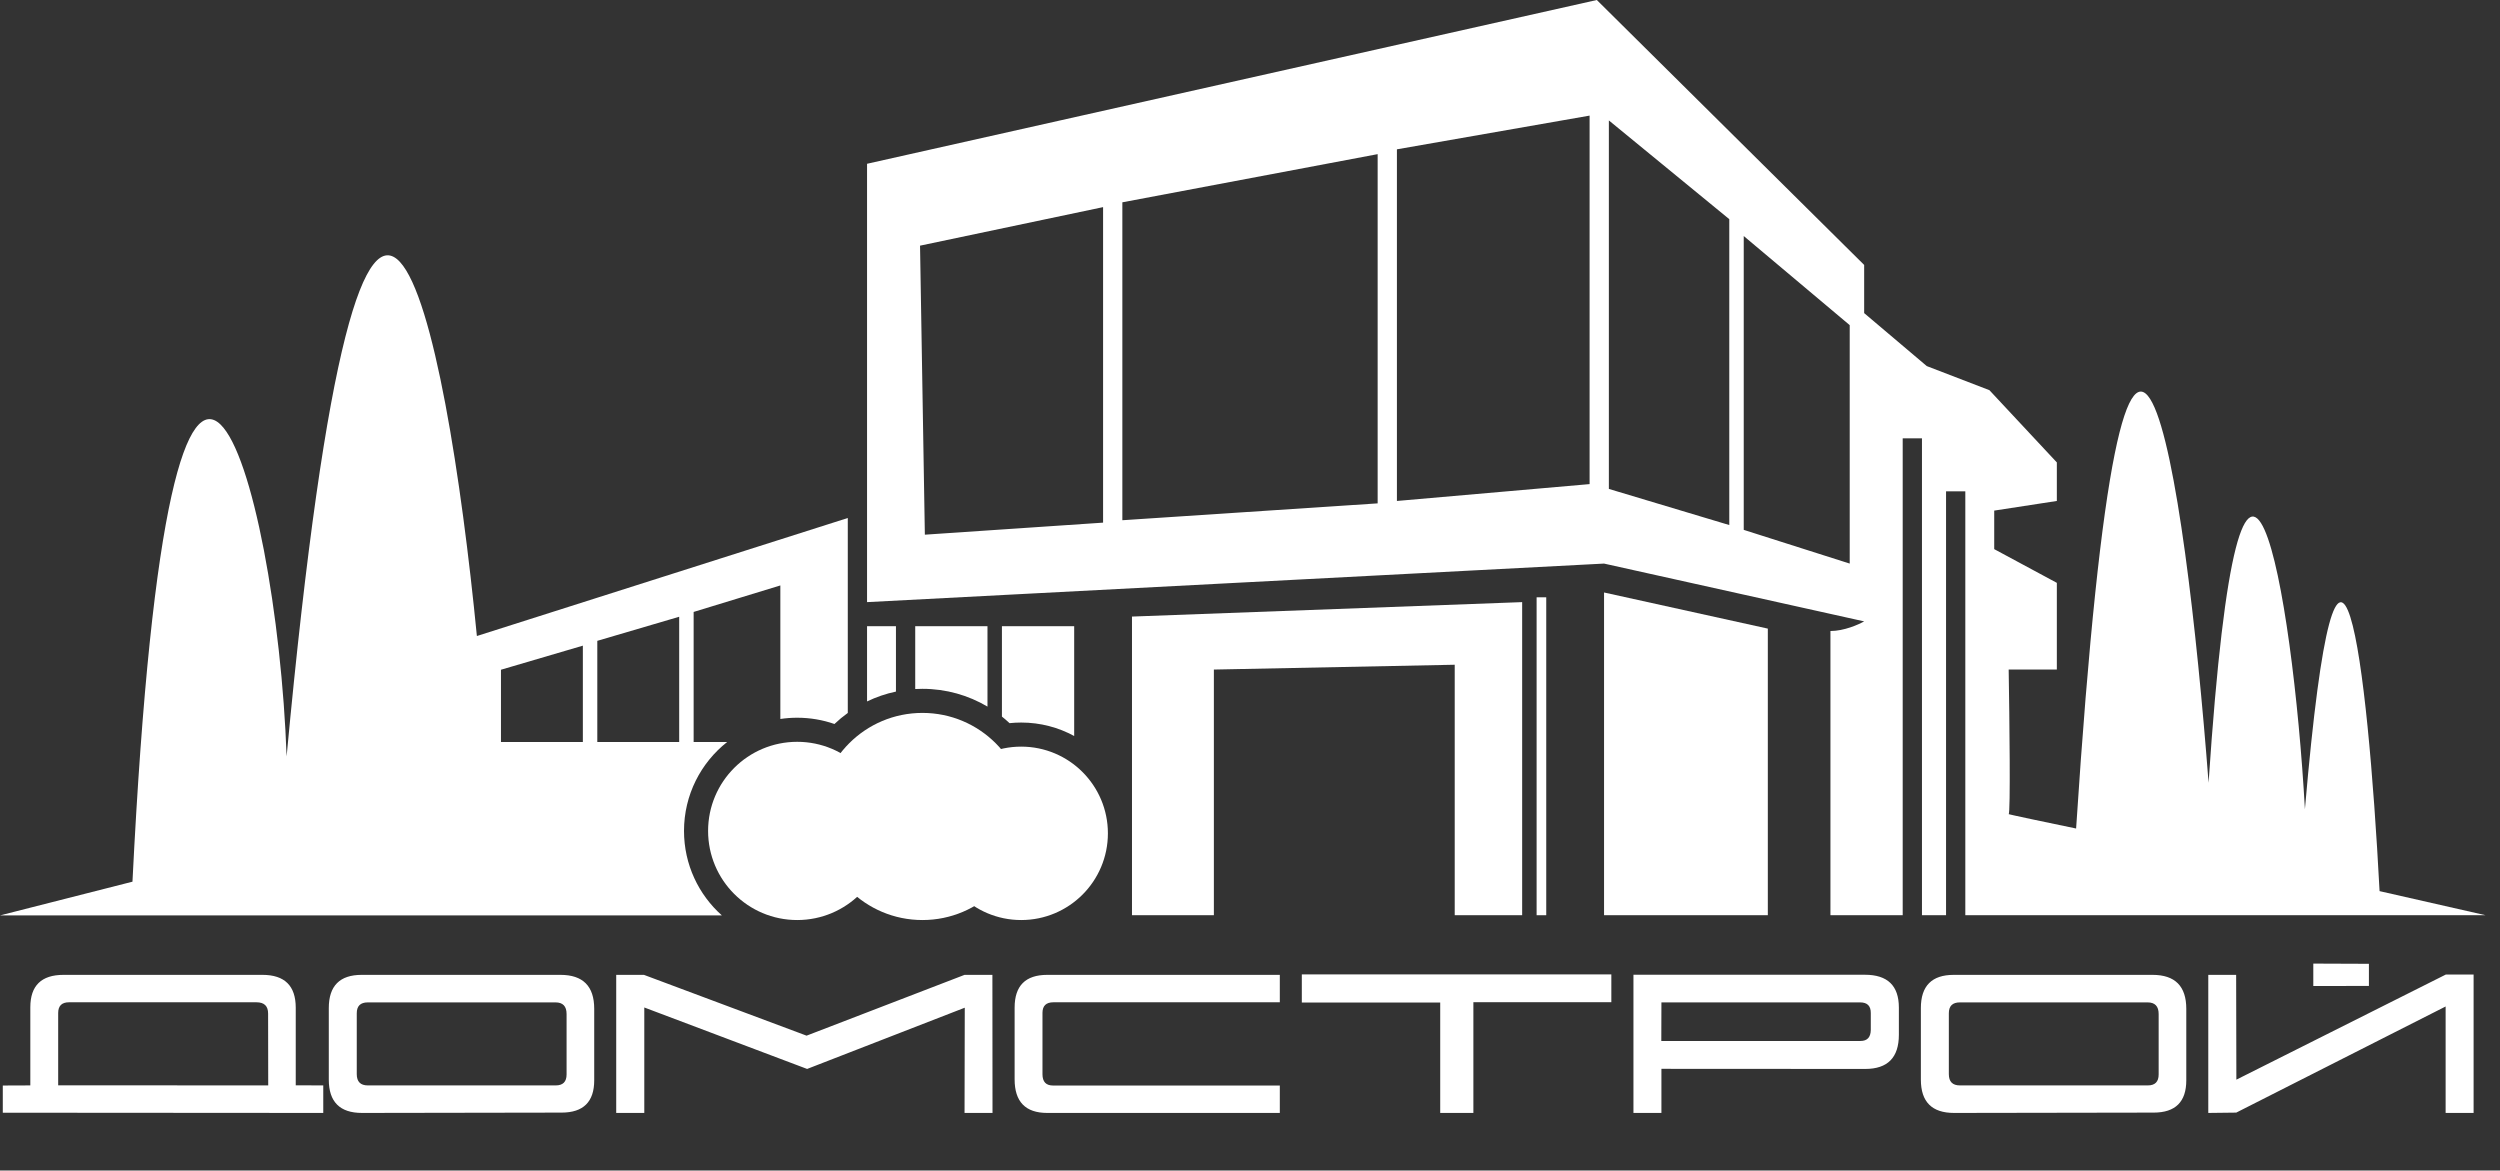
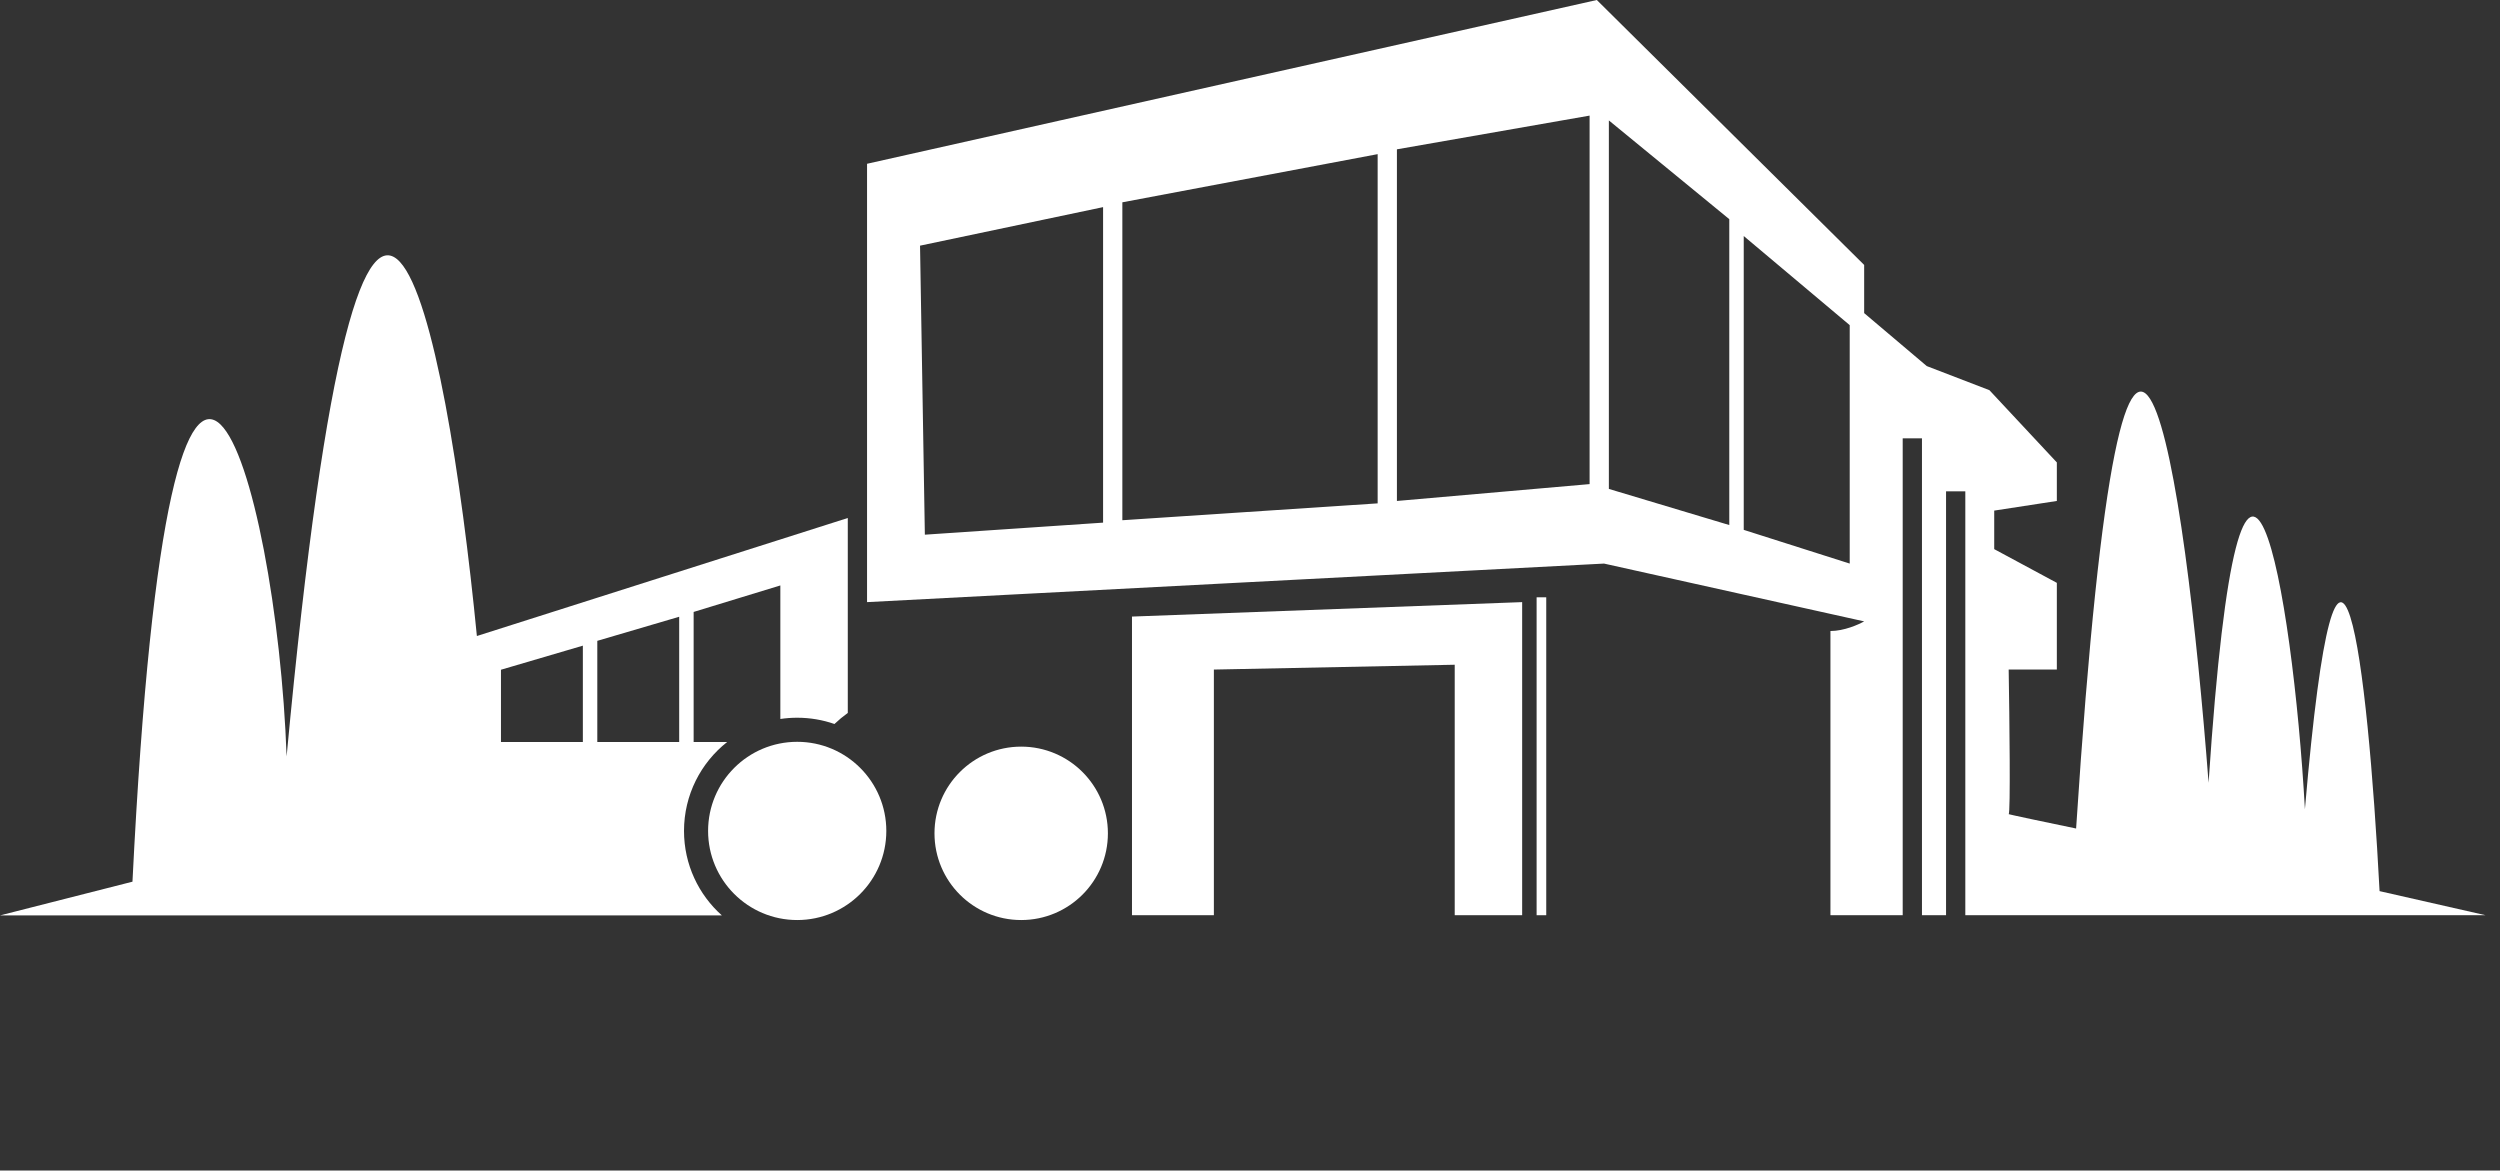
<svg xmlns="http://www.w3.org/2000/svg" width="519" height="243" viewBox="0 0 519 243" fill="none">
  <rect x="0" y="0" width="519" height="243" fill="#333333" stroke="none" />
  <path d="M319 190H321V124H319V190Z" fill="white" />
-   <path d="M367 130.5L333 123V190H367V130.5Z" fill="white" />
  <path fill-rule="evenodd" clip-rule="evenodd" d="M516 189.999L494 184.999C491.5 137.499 485.5 86.499 478.5 167.999C476 123 465.3 60.099 458.5 162.5C453.667 99.166 441.4 12.4 431 172C426.167 171 416.6 169 417 169C417.4 169 417.167 149 417 139H427V121L414 114V106L427 104V96L413 81L400 76L387 65V55L331.5 0L180 34V125L333 117L387 129C385.833 129.667 382.8 131 380 131V190H395V91H399V190H404V102H408V190L516 189.999ZM192 111L191 51L229 43V108.5L192 111ZM233 42V108L286 104.5V32L233 42ZM290 104V31L330 24V100.5L290 104ZM334 25V101.5L359 109V45.5L334 25ZM362 110V49L384 67.5V117L362 110Z" fill="white" />
  <path d="M316 125V190H302V138L252 139V190H235V128L316 125Z" fill="white" />
  <circle cx="212" cy="173" r="18" fill="white" />
  <circle cx="165.5" cy="172.5" r="18.5" fill="white" />
-   <circle cx="191.5" cy="169.5" r="21.5" fill="white" />
  <path fill-rule="evenodd" clip-rule="evenodd" d="M176 107.538V148.003C175.026 148.707 174.101 149.475 173.233 150.302C170.811 149.458 168.209 149 165.5 149C164.311 149 163.142 149.088 162 149.259V121.538L144 127.038V154.038H150.959C145.502 158.341 142 165.012 142 172.5C142 179.472 145.036 185.734 149.858 190.038H0L27.5 183.038C35.5 22.038 57.5 99.538 59.5 157.038C75.9 -18.562 92.667 67.205 99 132.038L176 107.538ZM121 134.038L104 139.038V154.038H121V134.038ZM124 133.038L141 128.038V154.038H124V133.038Z" fill="white" />
-   <path fill-rule="evenodd" clip-rule="evenodd" d="M180 130H186V143.572C183.897 144.015 181.886 144.708 180 145.619V130ZM223 152.796V130H208V148.762C208.545 149.196 209.072 149.651 209.58 150.126C210.375 150.043 211.183 150 212 150C215.985 150 219.732 151.013 223 152.796ZM205 146.692V130H190V143.042C190.496 143.014 190.997 143 191.5 143C196.43 143 201.046 144.346 205 146.692Z" fill="white" />
-   <path d="M12.078 225.309L55.682 225.332L55.659 210.415C55.659 208.854 54.855 208.074 53.249 208.074H14.327C12.828 208.074 12.078 208.816 12.078 210.3V225.309ZM6.295 209.106C6.295 204.624 8.59 202.382 13.18 202.382H54.488C59.093 202.382 61.396 204.654 61.396 209.198V225.309L67.11 225.332V231.046L0.581 231V225.354L6.295 225.332V209.106ZM117.622 223.06V210.506C117.622 208.9 116.857 208.097 115.327 208.097H76.359C74.829 208.097 74.064 208.846 74.064 210.346V222.991C74.064 224.551 74.829 225.332 76.359 225.332H115.373C116.872 225.332 117.622 224.574 117.622 223.06ZM75.143 231.046C70.553 231.046 68.258 228.743 68.258 224.138V209.267C68.258 204.677 70.53 202.382 75.074 202.382H116.359C121.026 202.382 123.359 204.731 123.359 209.428V224.276C123.359 228.743 121.102 230.977 116.589 230.977L75.143 231.046ZM167.559 221.912L133.755 209.152V231.046H127.926V202.382H133.686L167.444 215.004L200.239 202.382H206.022L206.045 231.046H200.239L200.285 209.198L167.559 221.912ZM265.69 231.046H217.405C212.891 231.046 210.635 228.72 210.635 224.069V209.175C210.635 204.647 212.891 202.382 217.405 202.382H265.69V208.074H218.69C217.175 208.074 216.418 208.808 216.418 210.277V223.014C216.418 224.574 217.145 225.354 218.598 225.354H265.69V231.046ZM305.874 231.046H298.989V208.12H270.257V202.291H334.515V208.051H305.874V231.046ZM386.173 208.097H344.911L344.888 216.106H386.242C387.634 216.106 388.346 215.349 388.376 213.834V210.323C388.392 208.839 387.657 208.097 386.173 208.097ZM344.911 221.889V231.046H339.104V202.359H387.16C391.857 202.359 394.206 204.631 394.206 209.175V214.821C394.206 219.548 391.88 221.912 387.229 221.912L344.911 221.889ZM448.136 223.06V210.506C448.136 208.9 447.371 208.097 445.841 208.097H406.874C405.344 208.097 404.579 208.846 404.579 210.346V222.991C404.579 224.551 405.344 225.332 406.874 225.332H445.887C447.387 225.332 448.136 224.574 448.136 223.06ZM405.657 231.046C401.067 231.046 398.772 228.743 398.772 224.138V209.267C398.772 204.677 401.044 202.382 405.588 202.382H446.874C451.54 202.382 453.874 204.731 453.874 209.428V224.276C453.874 228.743 451.617 230.977 447.104 230.977L405.657 231.046ZM464.247 230.977L458.44 231.046V202.382H464.224L464.27 224.138L507.758 202.313H513.519V231.046H507.712V208.946L464.247 230.977ZM480.242 200.042L491.786 200.087V204.677L480.242 204.7V200.042Z" fill="white" />
</svg>